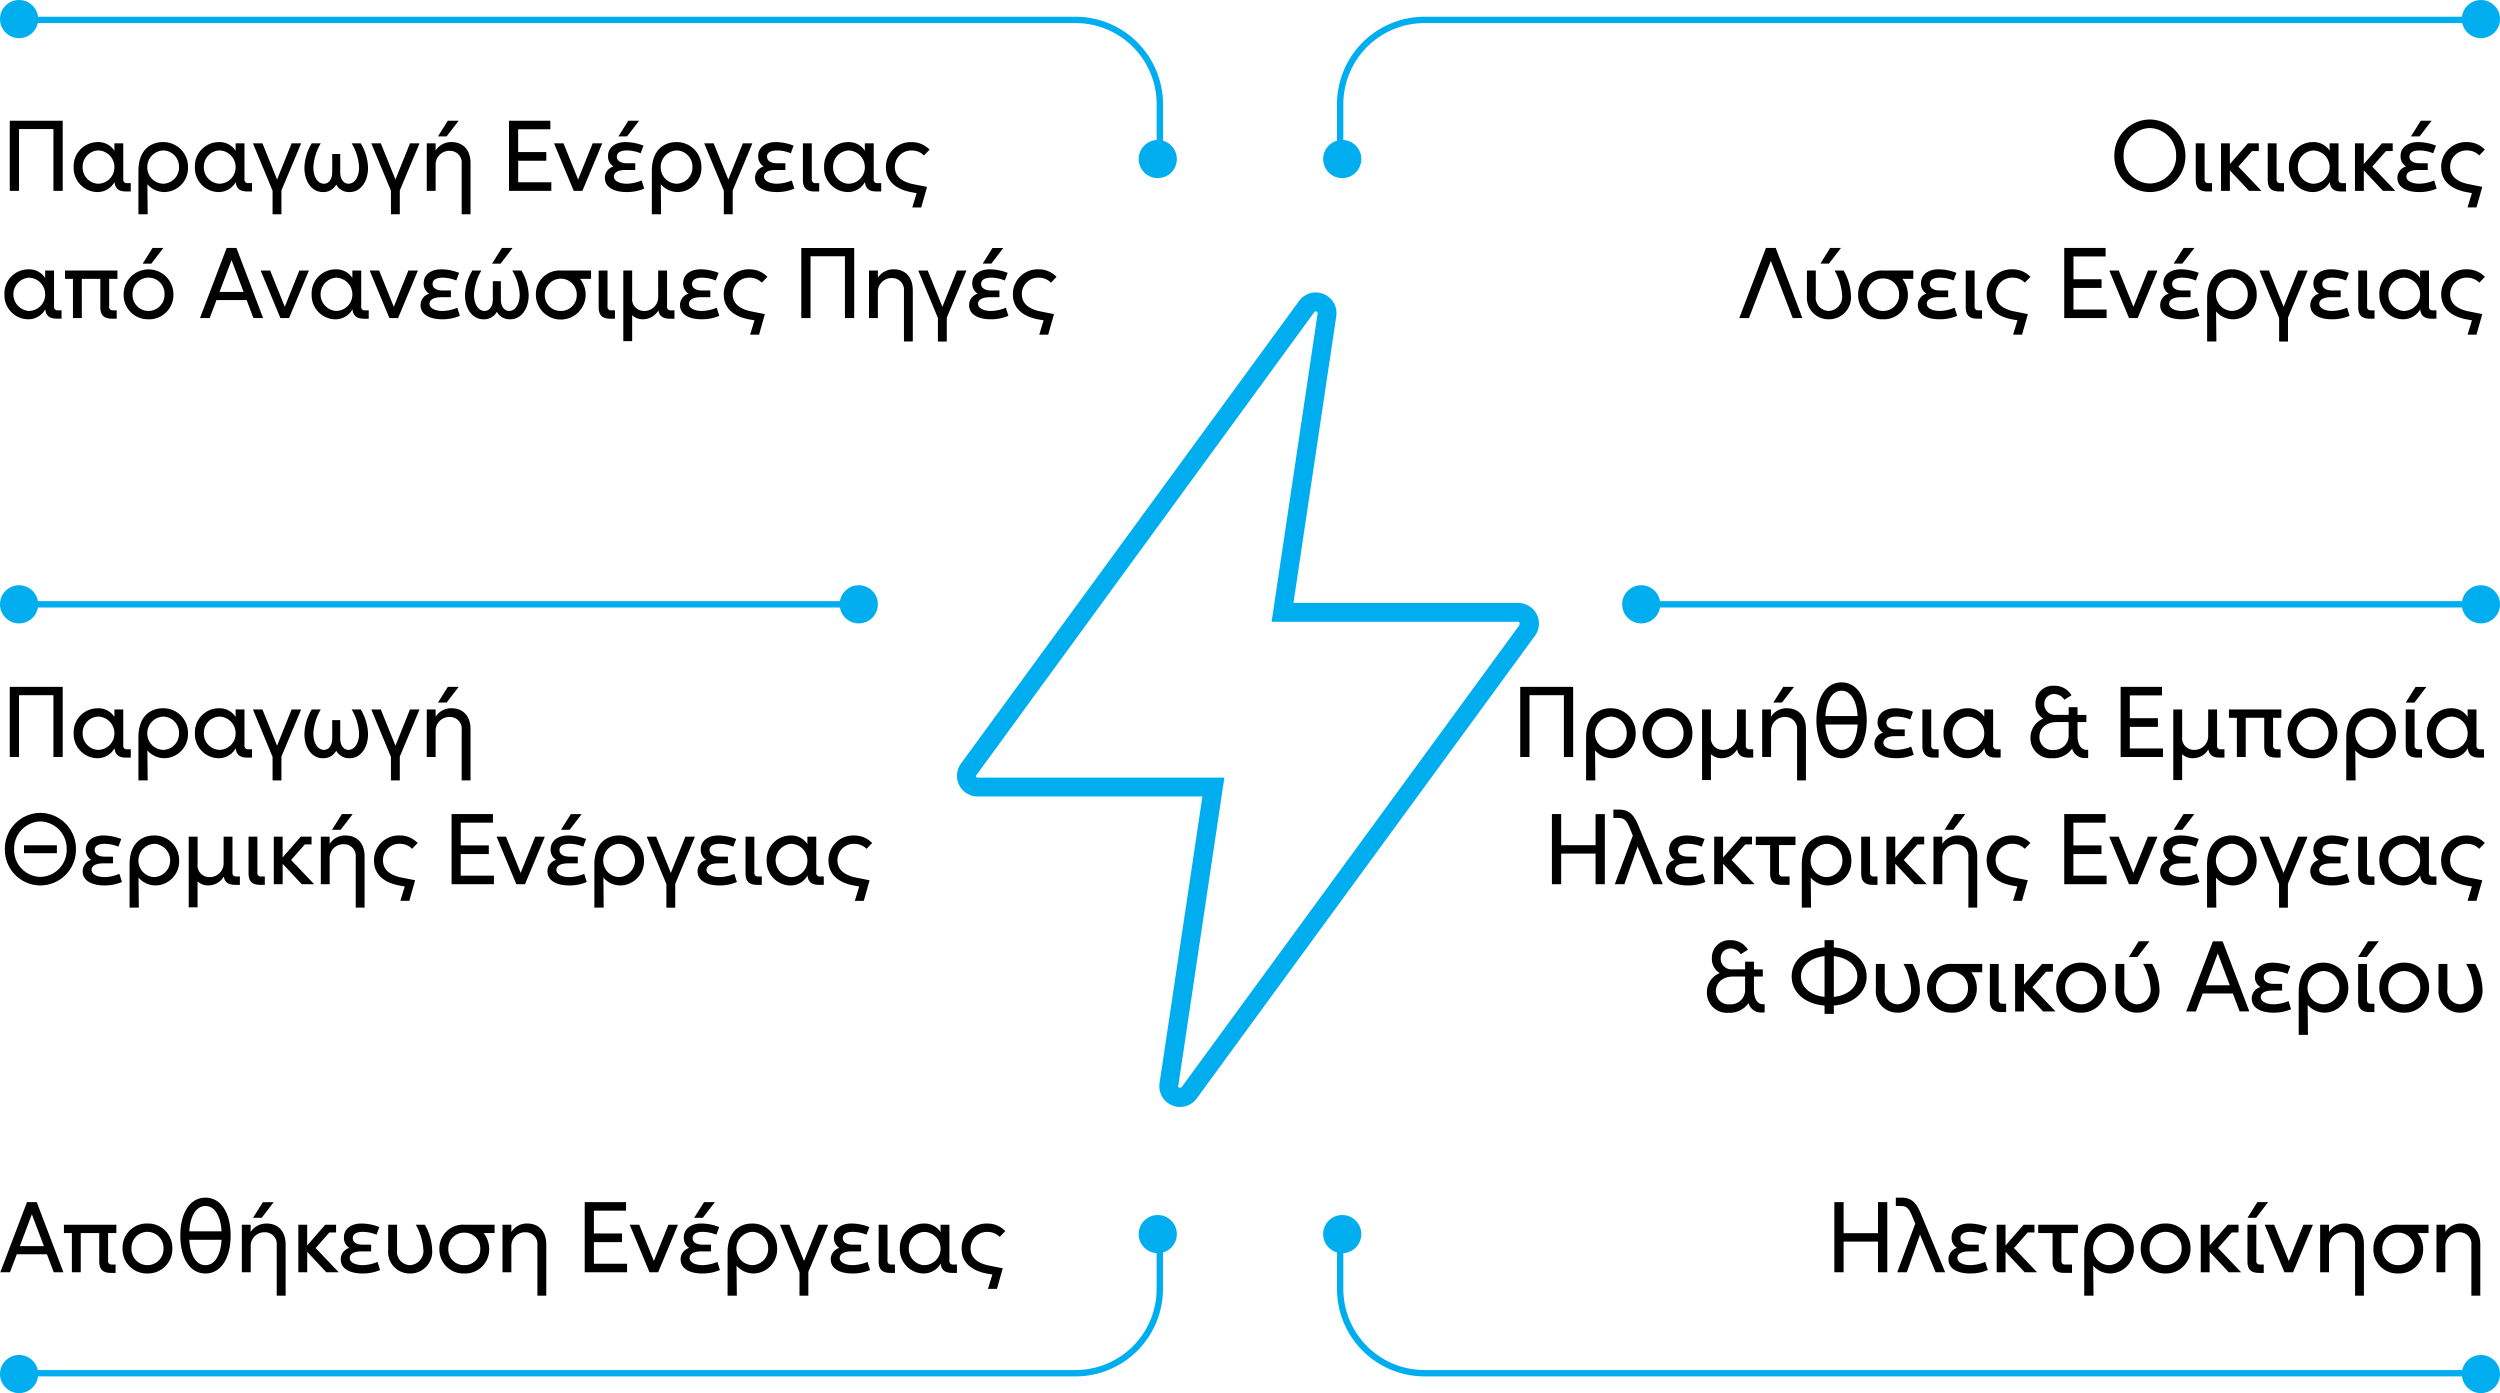
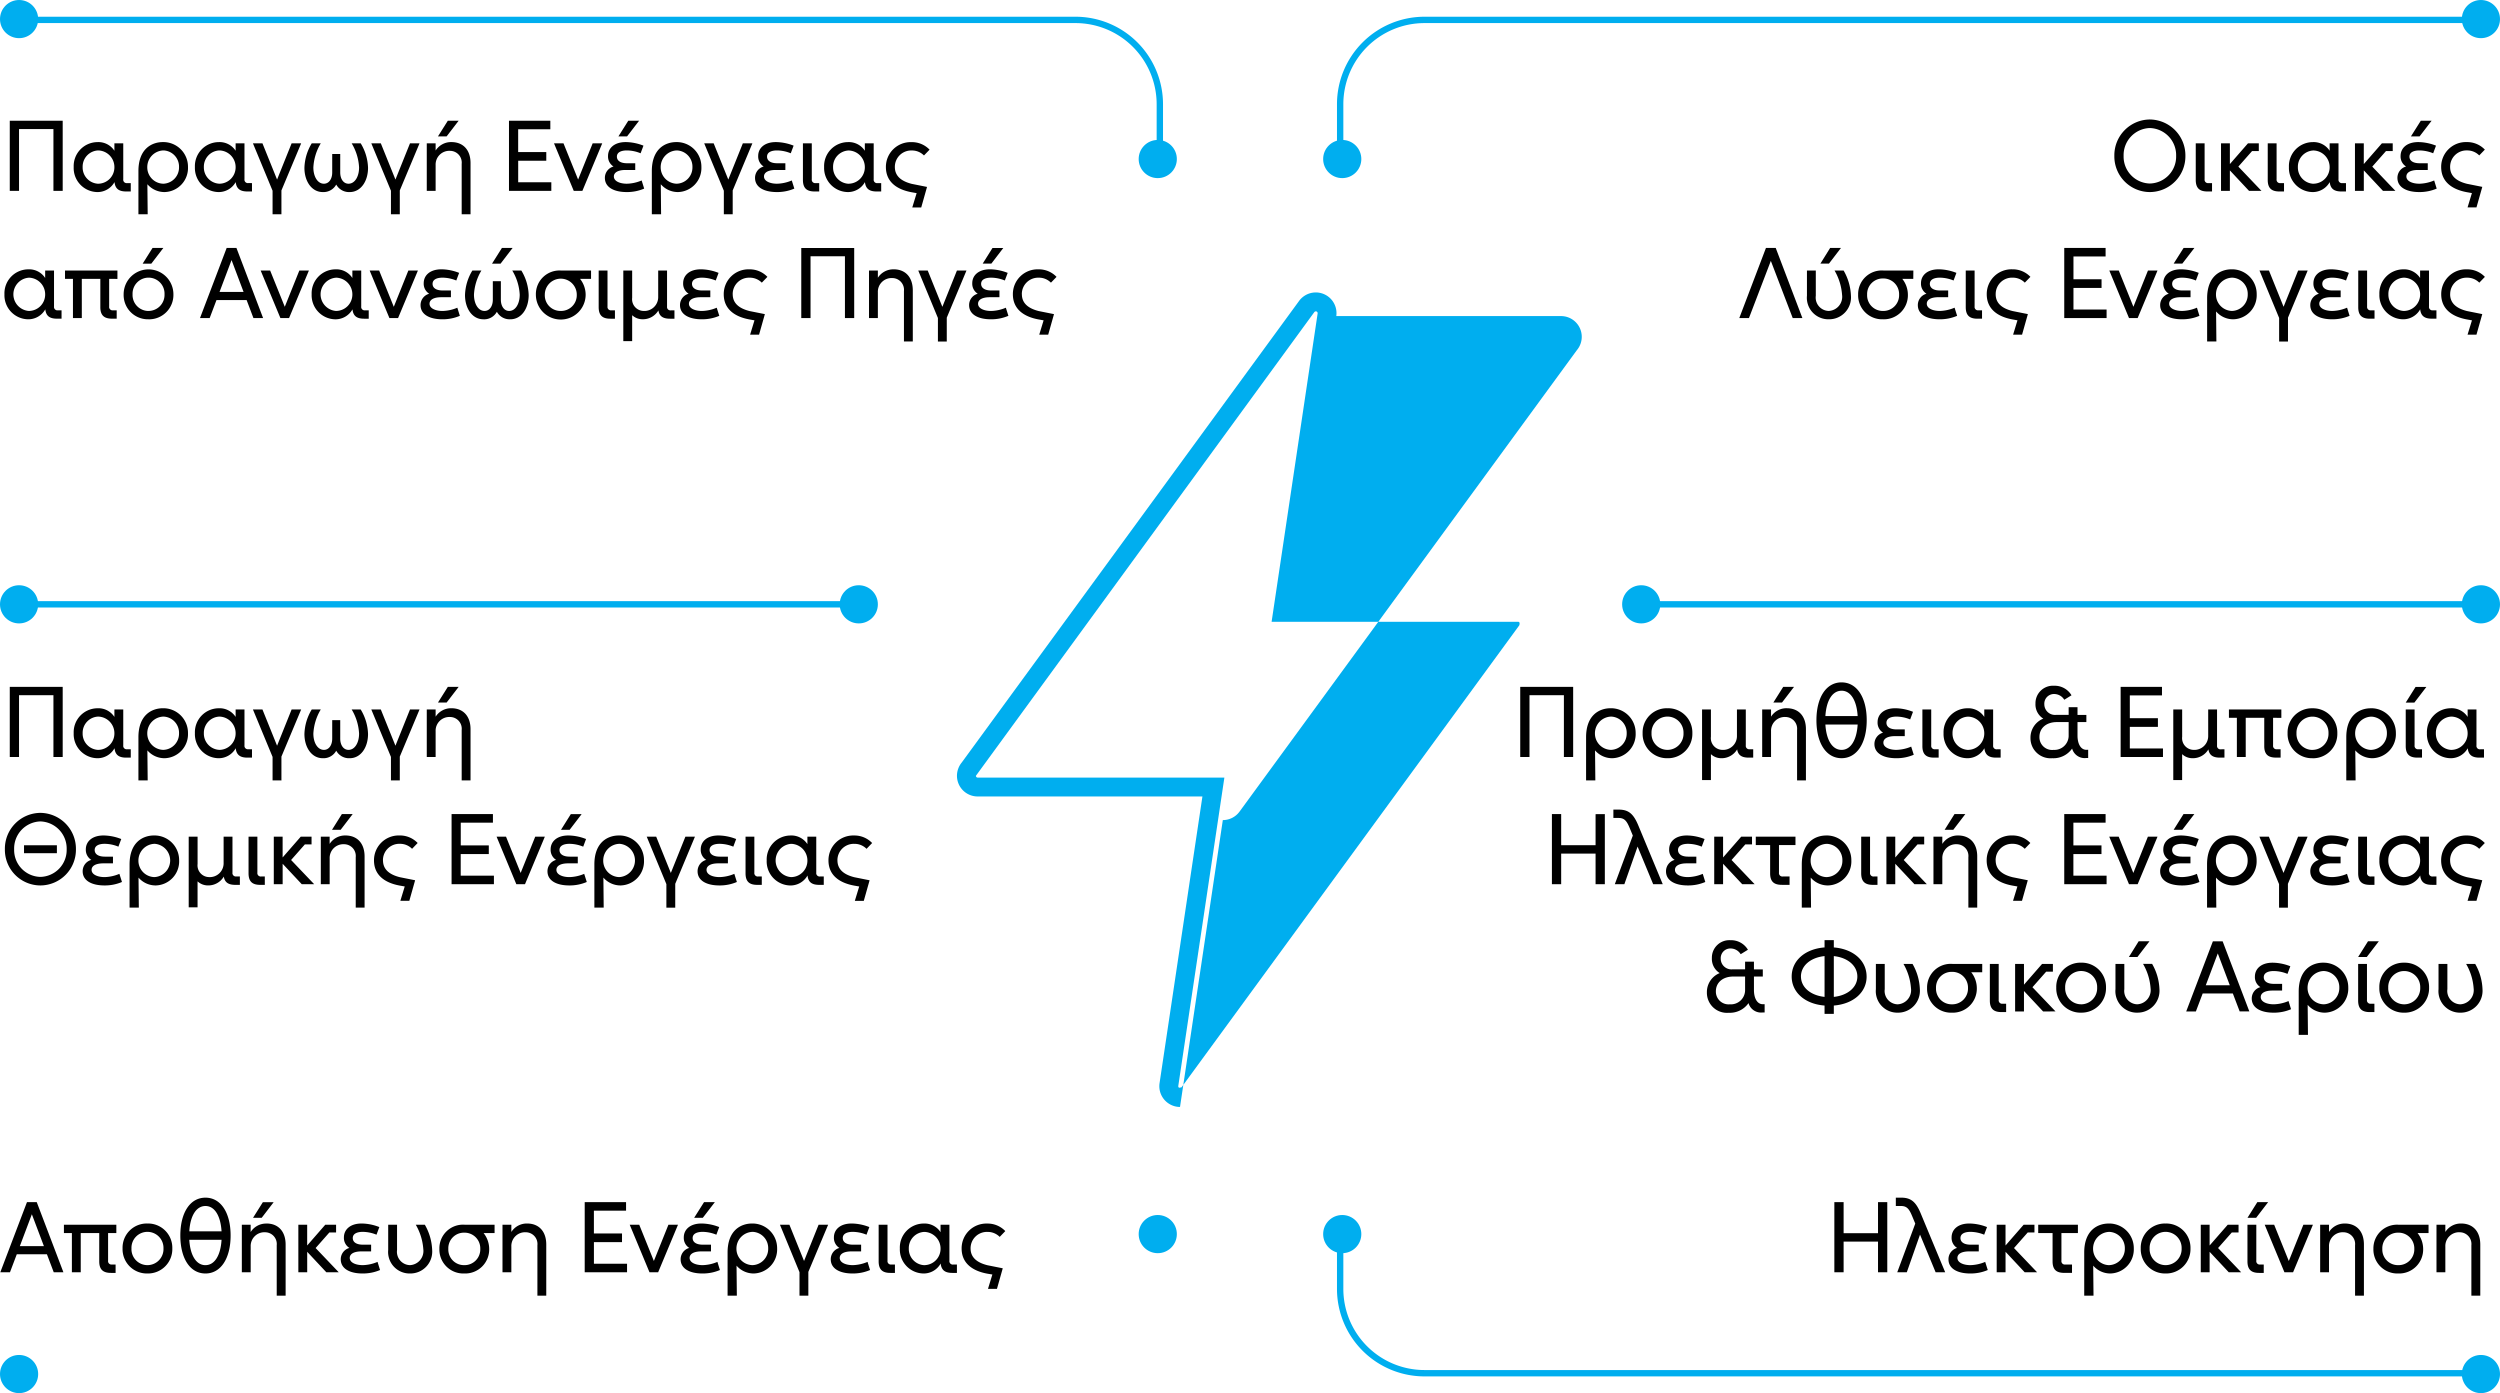
<svg xmlns="http://www.w3.org/2000/svg" width="393" height="219" viewBox="0 0 393 219">
  <g id="moh-electrification-graph-el" transform="translate(-740.724 -662)">
    <g id="Group_22024" data-name="Group 22024" transform="translate(891.162 707.986)">
-       <path id="Path_40853" data-name="Path 40853" d="M1064.219,128.027a3.22,3.22,0,0,1-1.907-.625A3.256,3.256,0,0,1,1061,124.31l6.742-45.092h-35.338a3.252,3.252,0,0,1-3.249-3.248,3.325,3.325,0,0,1,.748-2.087l53.036-72.565a3.254,3.254,0,0,1,5.846,2.385l0,.015-6.73,45.077h35.329a3.257,3.257,0,0,1,2.49,5.358l-53.027,72.537a3.261,3.261,0,0,1-2.629,1.336M1085.575,2.96a.306.306,0,0,0-.244.119l-53.2,72.892a.283.283,0,0,0,.281.28h38.781l-7.249,48.49a.307.307,0,0,0,.125.268l.388-.068,53.094-72.624c.128-.42-.006-.552-.162-.552h-38.773l7.237-48.473a.307.307,0,0,0-.116-.284.278.278,0,0,0-.159-.048" transform="translate(-1029.159 0)" fill="#00aeef" />
+       <path id="Path_40853" data-name="Path 40853" d="M1064.219,128.027a3.22,3.22,0,0,1-1.907-.625A3.256,3.256,0,0,1,1061,124.31l6.742-45.092h-35.338a3.252,3.252,0,0,1-3.249-3.248,3.325,3.325,0,0,1,.748-2.087l53.036-72.565a3.254,3.254,0,0,1,5.846,2.385h35.329a3.257,3.257,0,0,1,2.49,5.358l-53.027,72.537a3.261,3.261,0,0,1-2.629,1.336M1085.575,2.96a.306.306,0,0,0-.244.119l-53.2,72.892a.283.283,0,0,0,.281.28h38.781l-7.249,48.49a.307.307,0,0,0,.125.268l.388-.068,53.094-72.624c.128-.42-.006-.552-.162-.552h-38.773l7.237-48.473a.307.307,0,0,0-.116-.284.278.278,0,0,0-.159-.048" transform="translate(-1029.159 0)" fill="#00aeef" />
    </g>
    <path id="Path_40885" data-name="Path 40885" d="M9.856-11.024H1.536V0H2.992V-9.712H8.4V0H9.856ZM19.984-1.216a.535.535,0,0,1-.608-.608V-7.472H17.984V-6.3a3,3,0,0,0-2.672-1.36,3.768,3.768,0,0,0-3.728,3.92A3.781,3.781,0,0,0,15.248.192,3.059,3.059,0,0,0,18-1.376C18.128-.208,18.832.1,19.856.1h.7V-1.216Zm-4.528.1a2.554,2.554,0,0,1-2.464-2.624A2.547,2.547,0,0,1,15.44-6.352a2.616,2.616,0,0,1,2.544,2.608A2.576,2.576,0,0,1,15.456-1.12ZM25.6-7.664c-1.648,0-3.84.976-3.84,4.56V3.68h1.456l-.048-4.72A3.553,3.553,0,0,0,25.888.192a3.781,3.781,0,0,0,3.664-3.936A3.874,3.874,0,0,0,25.6-7.664Zm.08,6.544a2.576,2.576,0,0,1-2.528-2.624,2.618,2.618,0,0,1,2.56-2.608,2.545,2.545,0,0,1,2.432,2.608A2.554,2.554,0,0,1,25.68-1.12Zm13.36-.1a.535.535,0,0,1-.608-.608V-7.472H37.04V-6.3a3,3,0,0,0-2.672-1.36,3.768,3.768,0,0,0-3.728,3.92A3.781,3.781,0,0,0,34.3.192a3.059,3.059,0,0,0,2.752-1.568C37.184-.208,37.888.1,38.912.1h.7V-1.216Zm-4.528.1a2.554,2.554,0,0,1-2.464-2.624A2.547,2.547,0,0,1,34.5-6.352,2.616,2.616,0,0,1,37.04-3.744,2.576,2.576,0,0,1,34.512-1.12ZM47.344-7.472h-1.5l-2.288,5.7-2.3-5.7H39.76L42.848-.016v3.7H44.24V-.064ZM50.736.192A2.28,2.28,0,0,0,52.848-.976h.016A2.28,2.28,0,0,0,54.976.192c1.728,0,2.88-1.68,2.88-3.808A7.847,7.847,0,0,0,56.7-7.472H55.28A8.158,8.158,0,0,1,56.448-3.68c0,1.424-.656,2.56-1.664,2.56-.768,0-1.3-.72-1.3-1.776v-2.9H52.224v2.9c0,1.056-.528,1.776-1.3,1.776-1.008,0-1.664-1.136-1.664-2.56a8.158,8.158,0,0,1,1.168-3.792H49.008a7.847,7.847,0,0,0-1.152,3.856C47.856-1.488,49.008.192,50.736.192ZM65.952-7.472h-1.5l-2.288,5.7-2.3-5.7H58.368L61.456-.016v3.7h1.392V-.064ZM72.1-11.024H70.4L68.848-8.56h1.36ZM70.96-7.664a2.88,2.88,0,0,0-2.48,1.328V-7.472H67.088V0H68.48V-4.048a2.158,2.158,0,0,1,2.288-2.24A1.846,1.846,0,0,1,72.576-4.24V3.68h1.392v-8C73.984-6.416,72.816-7.664,70.96-7.664Zm10.5,6.32V-4.736h4.416V-6.1H81.456V-9.68h5.056v-1.344h-6.5V0h6.656V-1.344ZM93.168-7.472l-2.288,5.7-2.3-5.7H87.088L90.192,0h1.36l3.12-7.472Zm7.3-3.552h-1.7L97.216-8.56h1.36Zm.4,9.392a6.287,6.287,0,0,1-2.336.512C97.5-1.12,96.5-1.488,96.5-2.256c0-.656.7-1.024,1.84-1.024h1.52V-4.336H98.592c-1.168,0-1.616-.48-1.616-1.04,0-.736.768-.976,1.568-.976a5.793,5.793,0,0,1,2.16.448l.448-1.2a7.782,7.782,0,0,0-2.784-.56c-1.84,0-2.784.992-2.784,2.176a1.85,1.85,0,0,0,.864,1.664,1.839,1.839,0,0,0-1.36,1.792c0,1.5,1.472,2.224,3.424,2.224a6.838,6.838,0,0,0,2.752-.544Zm5.44-6.032c-1.648,0-3.84.976-3.84,4.56V3.68h1.456l-.048-4.72a3.553,3.553,0,0,0,2.72,1.232,3.781,3.781,0,0,0,3.664-3.936A3.874,3.874,0,0,0,106.3-7.664Zm.08,6.544a2.576,2.576,0,0,1-2.528-2.624,2.618,2.618,0,0,1,2.56-2.608,2.545,2.545,0,0,1,2.432,2.608A2.554,2.554,0,0,1,106.384-1.12Zm11.888-6.352h-1.5l-2.288,5.7-2.3-5.7h-1.488l3.088,7.456v3.7h1.392V-.064Zm6.192,5.84a6.287,6.287,0,0,1-2.336.512c-1.024,0-2.032-.368-2.032-1.136,0-.656.7-1.024,1.84-1.024h1.52V-4.336h-1.264c-1.168,0-1.616-.48-1.616-1.04,0-.736.768-.976,1.568-.976a5.793,5.793,0,0,1,2.16.448l.448-1.2a7.782,7.782,0,0,0-2.784-.56c-1.84,0-2.784.992-2.784,2.176a1.85,1.85,0,0,0,.864,1.664,1.839,1.839,0,0,0-1.36,1.792c0,1.5,1.472,2.224,3.424,2.224a6.838,6.838,0,0,0,2.752-.544ZM128.08.1h.7V-1.216h-.56a.535.535,0,0,1-.608-.608V-7.472h-1.392v5.76C126.224-.272,126.976.1,128.08.1Zm9.872-1.312a.535.535,0,0,1-.608-.608V-7.472h-1.392V-6.3a3,3,0,0,0-2.672-1.36,3.768,3.768,0,0,0-3.728,3.92A3.781,3.781,0,0,0,133.216.192a3.059,3.059,0,0,0,2.752-1.568C136.1-.208,136.8.1,137.824.1h.7V-1.216Zm-4.528.1a2.554,2.554,0,0,1-2.464-2.624,2.547,2.547,0,0,1,2.448-2.608,2.616,2.616,0,0,1,2.544,2.608A2.576,2.576,0,0,1,133.424-1.12Zm7.248-2.624a2.57,2.57,0,0,1,2.656-2.608,2.638,2.638,0,0,1,1.92.784l.88-.912a3.835,3.835,0,0,0-2.848-1.184,3.887,3.887,0,0,0-4.016,3.92c0,2.368,1.776,3.536,4.016,3.952l.816.144-.688,2.256h1.408l.912-3.232-2.4-.48C141.856-1.472,140.672-2.208,140.672-3.744ZM9.1,18.784a.535.535,0,0,1-.608-.608V12.528H7.1V13.7a3,3,0,0,0-2.672-1.36A3.768,3.768,0,0,0,.7,16.256a3.781,3.781,0,0,0,3.664,3.936A3.059,3.059,0,0,0,7.12,18.624c.128,1.168.832,1.472,1.856,1.472h.7V18.784Zm-4.528.1a2.621,2.621,0,0,1-.016-5.232A2.616,2.616,0,0,1,7.1,16.256,2.576,2.576,0,0,1,4.576,18.88Zm13.888-5.04V12.528h-8.24V13.84h1.248V20h1.392V13.84h2.912v4.448c0,1.44.768,1.808,1.872,1.808h.7V18.784h-.576a.535.535,0,0,1-.608-.608V13.84Zm3.968-2.4h1.36L25.68,8.976h-1.7Zm.912,8.752a3.831,3.831,0,0,0,3.92-3.936,3.912,3.912,0,1,0-7.824,0A3.818,3.818,0,0,0,23.344,20.192Zm0-1.312a2.51,2.51,0,0,1-2.5-2.624,2.514,2.514,0,1,1,5.024,0A2.526,2.526,0,0,1,23.344,18.88ZM39.84,20h1.52L37.168,8.976H35.632L31.44,20h1.52l1.072-2.832h4.736Zm-5.328-4.112L36.4,10.88l1.888,5.008Zm12.544-3.36-2.288,5.7-2.3-5.7H40.976L44.08,20h1.36l3.12-7.472Zm10.336,6.256a.535.535,0,0,1-.608-.608V12.528H55.392V13.7a3,3,0,0,0-2.672-1.36,3.768,3.768,0,0,0-3.728,3.92,3.781,3.781,0,0,0,3.664,3.936,3.059,3.059,0,0,0,2.752-1.568c.128,1.168.832,1.472,1.856,1.472h.7V18.784Zm-4.528.1a2.621,2.621,0,0,1-.016-5.232,2.616,2.616,0,0,1,2.544,2.608A2.576,2.576,0,0,1,52.864,18.88Zm11.328-6.352-2.288,5.7-2.3-5.7H58.112L61.216,20h1.36l3.12-7.472Zm7.7,5.84a6.287,6.287,0,0,1-2.336.512c-1.024,0-2.032-.368-2.032-1.136,0-.656.7-1.024,1.84-1.024h1.52V15.664H69.616c-1.168,0-1.616-.48-1.616-1.04,0-.736.768-.976,1.568-.976a5.793,5.793,0,0,1,2.16.448l.448-1.2a7.782,7.782,0,0,0-2.784-.56c-1.84,0-2.784.992-2.784,2.176a1.85,1.85,0,0,0,.864,1.664,1.839,1.839,0,0,0-1.36,1.792c0,1.5,1.472,2.224,3.424,2.224a6.838,6.838,0,0,0,2.752-.544Zm5.456-6.928h1.344l1.888-2.464H78.9Zm-1.36,8.752A2.28,2.28,0,0,0,78.1,19.024h.016a2.28,2.28,0,0,0,2.112,1.168c1.728,0,2.88-1.68,2.88-3.808a7.847,7.847,0,0,0-1.152-3.856H80.528A8.158,8.158,0,0,1,81.7,16.32c0,1.424-.656,2.56-1.664,2.56-.768,0-1.3-.72-1.3-1.776v-2.9H77.472v2.9c0,1.056-.528,1.776-1.3,1.776-1.008,0-1.664-1.136-1.664-2.56a8.158,8.158,0,0,1,1.168-3.792H74.256A7.847,7.847,0,0,0,73.1,16.384C73.1,18.512,74.256,20.192,75.984,20.192Zm16.928-7.664H88.256A3.714,3.714,0,0,0,84.24,16.32a3.912,3.912,0,0,0,7.824,0,4.021,4.021,0,0,0-.88-2.48h1.728ZM88.144,18.88a2.455,2.455,0,0,1-2.5-2.56,2.512,2.512,0,1,1,5.024,0A2.472,2.472,0,0,1,88.144,18.88ZM95.968,20.1h.7V18.784h-.56a.535.535,0,0,1-.608-.608V12.528H94.112v5.76C94.112,19.728,94.864,20.1,95.968,20.1Zm9.5-1.312a.535.535,0,0,1-.608-.608V12.528h-1.392V16.64a2.171,2.171,0,0,1-2.3,2.24,1.84,1.84,0,0,1-1.792-2.064V12.528H97.984v11.1h1.392v-4.08a2.366,2.366,0,0,0,1.616.64A2.834,2.834,0,0,0,103.5,18.8c.16,1.024.864,1.3,1.824,1.3h.7V18.784Zm7.2-.416a6.287,6.287,0,0,1-2.336.512c-1.024,0-2.032-.368-2.032-1.136,0-.656.7-1.024,1.84-1.024h1.52V15.664H110.4c-1.168,0-1.616-.48-1.616-1.04,0-.736.768-.976,1.568-.976a5.793,5.793,0,0,1,2.16.448l.448-1.2a7.782,7.782,0,0,0-2.784-.56c-1.84,0-2.784.992-2.784,2.176a1.85,1.85,0,0,0,.864,1.664,1.839,1.839,0,0,0-1.36,1.792c0,1.5,1.472,2.224,3.424,2.224a6.838,6.838,0,0,0,2.752-.544Zm2.512-2.112a2.57,2.57,0,0,1,2.656-2.608,2.638,2.638,0,0,1,1.92.784l.88-.912a3.835,3.835,0,0,0-2.848-1.184,3.887,3.887,0,0,0-4.016,3.92c0,2.368,1.776,3.536,4.016,3.952l.816.144-.688,2.256h1.408l.912-3.232-2.4-.48C116.368,18.528,115.184,17.792,115.184,16.256Zm19.1-7.28h-8.32V20h1.456V10.288h5.408V20h1.456Zm6.192,3.36A2.88,2.88,0,0,0,138,13.664V12.528h-1.392V20H138V15.952a2.158,2.158,0,0,1,2.288-2.24A1.846,1.846,0,0,1,142.1,15.76v7.92h1.392v-8C143.5,13.584,142.336,12.336,140.48,12.336Zm11.456.192h-1.5l-2.288,5.7-2.3-5.7h-1.488l3.088,7.456v3.7h1.392V19.936Zm5.792-3.552h-1.7L154.48,11.44h1.36Zm.4,9.392a6.287,6.287,0,0,1-2.336.512c-1.024,0-2.032-.368-2.032-1.136,0-.656.7-1.024,1.84-1.024h1.52V15.664h-1.264c-1.168,0-1.616-.48-1.616-1.04,0-.736.768-.976,1.568-.976a5.793,5.793,0,0,1,2.16.448l.448-1.2a7.782,7.782,0,0,0-2.784-.56c-1.84,0-2.784.992-2.784,2.176a1.85,1.85,0,0,0,.864,1.664,1.839,1.839,0,0,0-1.36,1.792c0,1.5,1.472,2.224,3.424,2.224a6.838,6.838,0,0,0,2.752-.544Zm2.512-2.112a2.57,2.57,0,0,1,2.656-2.608,2.638,2.638,0,0,1,1.92.784l.88-.912a3.835,3.835,0,0,0-2.848-1.184,3.887,3.887,0,0,0-4.016,3.92c0,2.368,1.776,3.536,4.016,3.952l.816.144-.688,2.256h1.408l.912-3.232-2.4-.48C161.824,18.528,160.64,17.792,160.64,16.256Z" transform="translate(740.724 692)" />
    <path id="Path_40884" data-name="Path 40884" d="M-53.056.192a5.613,5.613,0,0,0,5.6-5.68,5.645,5.645,0,0,0-5.6-5.728,5.628,5.628,0,0,0-5.568,5.728A5.6,5.6,0,0,0-53.056.192Zm0-1.344a4.224,4.224,0,0,1-4.112-4.336,4.256,4.256,0,0,1,4.112-4.384,4.261,4.261,0,0,1,4.144,4.384A4.229,4.229,0,0,1-53.056-1.152ZM-43.968.1h.7V-1.216h-.56a.535.535,0,0,1-.608-.608V-7.472h-1.392v5.76C-45.824-.272-45.072.1-43.968.1ZM-35.5,0l-3.632-3.808,2.16-2.448h1.056V-7.472h-1.7l-2.848,3.264V-7.472h-1.392V0h1.392V-3.216L-37.456,0Zm2.848.1h.7V-1.216h-.56a.535.535,0,0,1-.608-.608V-7.472h-1.392v5.76C-34.512-.272-33.76.1-32.656.1Zm9.872-1.312a.535.535,0,0,1-.608-.608V-7.472h-1.392V-6.3a3,3,0,0,0-2.672-1.36,3.768,3.768,0,0,0-3.728,3.92A3.781,3.781,0,0,0-27.52.192a3.059,3.059,0,0,0,2.752-1.568C-24.64-.208-23.936.1-22.912.1h.7V-1.216Zm-4.528.1a2.554,2.554,0,0,1-2.464-2.624,2.547,2.547,0,0,1,2.448-2.608,2.616,2.616,0,0,1,2.544,2.608A2.576,2.576,0,0,1-27.312-1.12ZM-14.448,0-18.08-3.808l2.16-2.448h1.056V-7.472h-1.7l-2.848,3.264V-7.472H-20.8V0h1.392V-3.216L-16.4,0Zm5.7-11.024h-1.7L-12-8.56h1.36Zm.4,9.392a6.287,6.287,0,0,1-2.336.512c-1.024,0-2.032-.368-2.032-1.136,0-.656.7-1.024,1.84-1.024h1.52V-4.336h-1.264c-1.168,0-1.616-.48-1.616-1.04,0-.736.768-.976,1.568-.976a5.793,5.793,0,0,1,2.16.448l.448-1.2a7.782,7.782,0,0,0-2.784-.56c-1.84,0-2.784.992-2.784,2.176a1.85,1.85,0,0,0,.864,1.664,1.839,1.839,0,0,0-1.36,1.792c0,1.5,1.472,2.224,3.424,2.224A6.838,6.838,0,0,0-7.952-.352ZM-5.84-3.744A2.57,2.57,0,0,1-3.184-6.352a2.638,2.638,0,0,1,1.92.784l.88-.912A3.835,3.835,0,0,0-3.232-7.664a3.887,3.887,0,0,0-4.016,3.92c0,2.368,1.776,3.536,4.016,3.952l.816.144L-3.1,2.608H-1.7L-.784-.624l-2.4-.48C-4.656-1.472-5.84-2.208-5.84-3.744ZM-107.664,20l-4.192-11.024h-1.536L-117.584,20h1.52l3.44-8.992,3.44,8.992Zm2.832-8.56h1.344l1.888-2.464h-1.7Zm1.312,8.752a3.439,3.439,0,0,0,3.488-3.712,8.556,8.556,0,0,0-1.152-3.952h-1.424a8.858,8.858,0,0,1,1.184,3.84,2.225,2.225,0,0,1-2.1,2.512,2.1,2.1,0,0,1-2.032-2.384V12.528h-1.392V16.5A3.379,3.379,0,0,0-103.52,20.192Zm13.3-7.664H-94.88A3.714,3.714,0,0,0-98.9,16.32a3.765,3.765,0,0,0,3.9,3.872,3.777,3.777,0,0,0,3.92-3.872,4.021,4.021,0,0,0-.88-2.48h1.728Zm-4.768,6.352a2.455,2.455,0,0,1-2.5-2.56,2.451,2.451,0,0,1,2.5-2.544,2.468,2.468,0,0,1,2.528,2.544A2.472,2.472,0,0,1-94.992,18.88Zm11.248-.512a6.287,6.287,0,0,1-2.336.512c-1.024,0-2.032-.368-2.032-1.136,0-.656.7-1.024,1.84-1.024h1.52V15.664h-1.264c-1.168,0-1.616-.48-1.616-1.04,0-.736.768-.976,1.568-.976a5.793,5.793,0,0,1,2.16.448l.448-1.2a7.782,7.782,0,0,0-2.784-.56c-1.84,0-2.784.992-2.784,2.176a1.85,1.85,0,0,0,.864,1.664,1.839,1.839,0,0,0-1.36,1.792c0,1.5,1.472,2.224,3.424,2.224a6.838,6.838,0,0,0,2.752-.544Zm3.616,1.728h.7V18.784h-.56a.535.535,0,0,1-.608-.608V12.528h-1.392v5.76C-81.984,19.728-81.232,20.1-80.128,20.1Zm2.848-3.84a2.57,2.57,0,0,1,2.656-2.608,2.638,2.638,0,0,1,1.92.784l.88-.912a3.835,3.835,0,0,0-2.848-1.184,3.887,3.887,0,0,0-4.016,3.92c0,2.368,1.776,3.536,4.016,3.952l.816.144-.688,2.256h1.408l.912-3.232-2.4-.48C-76.1,18.528-77.28,17.792-77.28,16.256Zm12.224,2.4V15.264h4.416V13.9h-4.416V10.32H-60V8.976h-6.5V20h6.656V18.656Zm11.712-6.128-2.288,5.7-2.3-5.7h-1.488L-56.32,20h1.36l3.12-7.472Zm7.3-3.552h-1.7L-49.3,11.44h1.36Zm.4,9.392a6.287,6.287,0,0,1-2.336.512c-1.024,0-2.032-.368-2.032-1.136,0-.656.7-1.024,1.84-1.024h1.52V15.664H-47.92c-1.168,0-1.616-.48-1.616-1.04,0-.736.768-.976,1.568-.976a5.793,5.793,0,0,1,2.16.448l.448-1.2a7.782,7.782,0,0,0-2.784-.56c-1.84,0-2.784.992-2.784,2.176a1.85,1.85,0,0,0,.864,1.664,1.839,1.839,0,0,0-1.36,1.792c0,1.5,1.472,2.224,3.424,2.224a6.838,6.838,0,0,0,2.752-.544Zm5.44-6.032c-1.648,0-3.84.976-3.84,4.56V23.68h1.456l-.048-4.72a3.553,3.553,0,0,0,2.72,1.232,3.781,3.781,0,0,0,3.664-3.936A3.874,3.874,0,0,0-40.208,12.336Zm.08,6.544a2.576,2.576,0,0,1-2.528-2.624,2.618,2.618,0,0,1,2.56-2.608,2.545,2.545,0,0,1,2.432,2.608A2.554,2.554,0,0,1-40.128,18.88Zm11.888-6.352h-1.5l-2.288,5.7-2.3-5.7h-1.488l3.088,7.456v3.7h1.392V19.936Zm6.192,5.84a6.287,6.287,0,0,1-2.336.512c-1.024,0-2.032-.368-2.032-1.136,0-.656.7-1.024,1.84-1.024h1.52V15.664H-24.32c-1.168,0-1.616-.48-1.616-1.04,0-.736.768-.976,1.568-.976a5.793,5.793,0,0,1,2.16.448l.448-1.2a7.782,7.782,0,0,0-2.784-.56c-1.84,0-2.784.992-2.784,2.176a1.85,1.85,0,0,0,.864,1.664,1.839,1.839,0,0,0-1.36,1.792c0,1.5,1.472,2.224,3.424,2.224a6.838,6.838,0,0,0,2.752-.544Zm3.616,1.728h.7V18.784h-.56a.535.535,0,0,1-.608-.608V12.528h-1.392v5.76C-20.288,19.728-19.536,20.1-18.432,20.1Zm9.872-1.312a.535.535,0,0,1-.608-.608V12.528H-10.56V13.7a3,3,0,0,0-2.672-1.36,3.768,3.768,0,0,0-3.728,3.92A3.781,3.781,0,0,0-13.3,20.192a3.059,3.059,0,0,0,2.752-1.568c.128,1.168.832,1.472,1.856,1.472h.7V18.784Zm-4.528.1a2.554,2.554,0,0,1-2.464-2.624A2.547,2.547,0,0,1-13.1,13.648a2.616,2.616,0,0,1,2.544,2.608A2.576,2.576,0,0,1-13.088,18.88Zm7.248-2.624a2.57,2.57,0,0,1,2.656-2.608,2.638,2.638,0,0,1,1.92.784l.88-.912a3.835,3.835,0,0,0-2.848-1.184,3.887,3.887,0,0,0-4.016,3.92c0,2.368,1.776,3.536,4.016,3.952l.816.144L-3.1,22.608H-1.7l.912-3.232-2.4-.48C-4.656,18.528-5.84,17.792-5.84,16.256Z" transform="translate(1131.724 692)" />
    <path id="Path_40883" data-name="Path 40883" d="M9.856-11.024H1.536V0H2.992V-9.712H8.4V0H9.856ZM19.984-1.216a.535.535,0,0,1-.608-.608V-7.472H17.984V-6.3a3,3,0,0,0-2.672-1.36,3.768,3.768,0,0,0-3.728,3.92A3.781,3.781,0,0,0,15.248.192,3.059,3.059,0,0,0,18-1.376C18.128-.208,18.832.1,19.856.1h.7V-1.216Zm-4.528.1a2.554,2.554,0,0,1-2.464-2.624A2.547,2.547,0,0,1,15.44-6.352a2.616,2.616,0,0,1,2.544,2.608A2.576,2.576,0,0,1,15.456-1.12ZM25.6-7.664c-1.648,0-3.84.976-3.84,4.56V3.68h1.456l-.048-4.72A3.553,3.553,0,0,0,25.888.192a3.781,3.781,0,0,0,3.664-3.936A3.874,3.874,0,0,0,25.6-7.664Zm.08,6.544a2.576,2.576,0,0,1-2.528-2.624,2.618,2.618,0,0,1,2.56-2.608,2.545,2.545,0,0,1,2.432,2.608A2.554,2.554,0,0,1,25.68-1.12Zm13.36-.1a.535.535,0,0,1-.608-.608V-7.472H37.04V-6.3a3,3,0,0,0-2.672-1.36,3.768,3.768,0,0,0-3.728,3.92A3.781,3.781,0,0,0,34.3.192a3.059,3.059,0,0,0,2.752-1.568C37.184-.208,37.888.1,38.912.1h.7V-1.216Zm-4.528.1a2.554,2.554,0,0,1-2.464-2.624A2.547,2.547,0,0,1,34.5-6.352,2.616,2.616,0,0,1,37.04-3.744,2.576,2.576,0,0,1,34.512-1.12ZM47.344-7.472h-1.5l-2.288,5.7-2.3-5.7H39.76L42.848-.016v3.7H44.24V-.064ZM50.736.192A2.28,2.28,0,0,0,52.848-.976h.016A2.28,2.28,0,0,0,54.976.192c1.728,0,2.88-1.68,2.88-3.808A7.847,7.847,0,0,0,56.7-7.472H55.28A8.158,8.158,0,0,1,56.448-3.68c0,1.424-.656,2.56-1.664,2.56-.768,0-1.3-.72-1.3-1.776v-2.9H52.224v2.9c0,1.056-.528,1.776-1.3,1.776-1.008,0-1.664-1.136-1.664-2.56a8.158,8.158,0,0,1,1.168-3.792H49.008a7.847,7.847,0,0,0-1.152,3.856C47.856-1.488,49.008.192,50.736.192ZM65.952-7.472h-1.5l-2.288,5.7-2.3-5.7H58.368L61.456-.016v3.7h1.392V-.064ZM72.1-11.024H70.4L68.848-8.56h1.36ZM70.96-7.664a2.88,2.88,0,0,0-2.48,1.328V-7.472H67.088V0H68.48V-4.048a2.158,2.158,0,0,1,2.288-2.24A1.846,1.846,0,0,1,72.576-4.24V3.68h1.392v-8C73.984-6.416,72.816-7.664,70.96-7.664ZM6.336,20.192a5.613,5.613,0,0,0,5.6-5.68,5.645,5.645,0,0,0-5.6-5.728A5.628,5.628,0,0,0,.768,14.512,5.6,5.6,0,0,0,6.336,20.192Zm0-1.344a4.224,4.224,0,0,1-4.112-4.336,4.256,4.256,0,0,1,4.112-4.384,4.261,4.261,0,0,1,4.144,4.384A4.229,4.229,0,0,1,6.336,18.848ZM3.776,15.12H8.944V13.872H3.776Zm14.992,3.248a6.287,6.287,0,0,1-2.336.512c-1.024,0-2.032-.368-2.032-1.136,0-.656.7-1.024,1.84-1.024h1.52V15.664H16.5c-1.168,0-1.616-.48-1.616-1.04,0-.736.768-.976,1.568-.976a5.793,5.793,0,0,1,2.16.448l.448-1.2a7.782,7.782,0,0,0-2.784-.56c-1.84,0-2.784.992-2.784,2.176a1.85,1.85,0,0,0,.864,1.664,1.839,1.839,0,0,0-1.36,1.792c0,1.5,1.472,2.224,3.424,2.224a6.838,6.838,0,0,0,2.752-.544Zm5.44-6.032c-1.648,0-3.84.976-3.84,4.56V23.68h1.456l-.048-4.72a3.553,3.553,0,0,0,2.72,1.232,3.781,3.781,0,0,0,3.664-3.936A3.874,3.874,0,0,0,24.208,12.336Zm.08,6.544a2.576,2.576,0,0,1-2.528-2.624,2.618,2.618,0,0,1,2.56-2.608,2.622,2.622,0,0,1-.032,5.232Zm12.864-.1a.535.535,0,0,1-.608-.608V12.528H35.152V16.64a2.171,2.171,0,0,1-2.3,2.24,1.84,1.84,0,0,1-1.792-2.064V12.528H29.664v11.1h1.392v-4.08a2.366,2.366,0,0,0,1.616.64A2.834,2.834,0,0,0,35.184,18.8c.16,1.024.864,1.3,1.824,1.3h.7V18.784ZM40.928,20.1h.7V18.784h-.56a.535.535,0,0,1-.608-.608V12.528H39.072v5.76C39.072,19.728,39.824,20.1,40.928,20.1Zm8.464-.1L45.76,16.192l2.16-2.448h1.056V12.528h-1.7l-2.848,3.264V12.528H43.04V20h1.392V16.784L47.44,20ZM55.44,8.976h-1.7L52.192,11.44h1.36ZM54.3,12.336a2.88,2.88,0,0,0-2.48,1.328V12.528H50.432V20h1.392V15.952a2.158,2.158,0,0,1,2.288-2.24A1.846,1.846,0,0,1,55.92,15.76v7.92h1.392v-8C57.328,13.584,56.16,12.336,54.3,12.336Zm5.9,3.92a2.57,2.57,0,0,1,2.656-2.608,2.638,2.638,0,0,1,1.92.784l.88-.912a3.835,3.835,0,0,0-2.848-1.184,3.887,3.887,0,0,0-4.016,3.92c0,2.368,1.776,3.536,4.016,3.952l.816.144-.688,2.256h1.408l.912-3.232-2.4-.48C61.392,18.528,60.208,17.792,60.208,16.256Zm12.224,2.4V15.264h4.416V13.9H72.432V10.32h5.056V8.976h-6.5V20h6.656V18.656Zm11.712-6.128-2.288,5.7-2.3-5.7H78.064L81.168,20h1.36l3.12-7.472Zm7.3-3.552h-1.7L88.192,11.44h1.36Zm.4,9.392a6.287,6.287,0,0,1-2.336.512c-1.024,0-2.032-.368-2.032-1.136,0-.656.7-1.024,1.84-1.024h1.52V15.664H89.568c-1.168,0-1.616-.48-1.616-1.04,0-.736.768-.976,1.568-.976a5.793,5.793,0,0,1,2.16.448l.448-1.2a7.782,7.782,0,0,0-2.784-.56c-1.84,0-2.784.992-2.784,2.176a1.85,1.85,0,0,0,.864,1.664,1.839,1.839,0,0,0-1.36,1.792c0,1.5,1.472,2.224,3.424,2.224a6.838,6.838,0,0,0,2.752-.544Zm5.44-6.032c-1.648,0-3.84.976-3.84,4.56V23.68H94.9l-.048-4.72a3.553,3.553,0,0,0,2.72,1.232,3.781,3.781,0,0,0,3.664-3.936A3.874,3.874,0,0,0,97.28,12.336Zm.08,6.544a2.576,2.576,0,0,1-2.528-2.624,2.618,2.618,0,0,1,2.56-2.608,2.622,2.622,0,0,1-.032,5.232Zm11.888-6.352h-1.5l-2.288,5.7-2.3-5.7h-1.488l3.088,7.456v3.7h1.392V19.936Zm6.192,5.84a6.287,6.287,0,0,1-2.336.512c-1.024,0-2.032-.368-2.032-1.136,0-.656.7-1.024,1.84-1.024h1.52V15.664h-1.264c-1.168,0-1.616-.48-1.616-1.04,0-.736.768-.976,1.568-.976a5.793,5.793,0,0,1,2.16.448l.448-1.2a7.782,7.782,0,0,0-2.784-.56c-1.84,0-2.784.992-2.784,2.176a1.85,1.85,0,0,0,.864,1.664,1.839,1.839,0,0,0-1.36,1.792c0,1.5,1.472,2.224,3.424,2.224a6.838,6.838,0,0,0,2.752-.544Zm3.616,1.728h.7V18.784h-.56a.535.535,0,0,1-.608-.608V12.528H117.2v5.76C117.2,19.728,117.952,20.1,119.056,20.1Zm9.872-1.312a.535.535,0,0,1-.608-.608V12.528h-1.392V13.7a3,3,0,0,0-2.672-1.36,3.768,3.768,0,0,0-3.728,3.92,3.781,3.781,0,0,0,3.664,3.936,3.059,3.059,0,0,0,2.752-1.568c.128,1.168.832,1.472,1.856,1.472h.7V18.784Zm-4.528.1a2.621,2.621,0,0,1-.016-5.232,2.616,2.616,0,0,1,2.544,2.608A2.576,2.576,0,0,1,124.4,18.88Zm7.248-2.624a2.57,2.57,0,0,1,2.656-2.608,2.638,2.638,0,0,1,1.92.784l.88-.912a3.835,3.835,0,0,0-2.848-1.184,3.887,3.887,0,0,0-4.016,3.92c0,2.368,1.776,3.536,4.016,3.952l.816.144-.688,2.256h1.408l.912-3.232-2.4-.48C132.832,18.528,131.648,17.792,131.648,16.256Z" transform="translate(740.724 781)" />
    <path id="Path_40882" data-name="Path 40882" d="M-143.7-11.024h-8.32V0h1.456V-9.712h5.408V0h1.456Zm5.872,3.36c-1.648,0-3.84.976-3.84,4.56V3.68h1.456l-.048-4.72a3.553,3.553,0,0,0,2.72,1.232,3.781,3.781,0,0,0,3.664-3.936A3.874,3.874,0,0,0-137.824-7.664Zm.08,6.544a2.576,2.576,0,0,1-2.528-2.624,2.618,2.618,0,0,1,2.56-2.608,2.545,2.545,0,0,1,2.432,2.608A2.554,2.554,0,0,1-137.744-1.12ZM-128.88.192a3.831,3.831,0,0,0,3.92-3.936,3.817,3.817,0,0,0-3.92-3.92,3.8,3.8,0,0,0-3.9,3.92A3.818,3.818,0,0,0-128.88.192Zm0-1.312a2.51,2.51,0,0,1-2.5-2.624,2.506,2.506,0,0,1,2.5-2.608,2.522,2.522,0,0,1,2.528,2.608A2.526,2.526,0,0,1-128.88-1.12Zm12.928-.1a.535.535,0,0,1-.608-.608V-7.472h-1.392V-3.36a2.171,2.171,0,0,1-2.3,2.24,1.84,1.84,0,0,1-1.792-2.064V-7.472h-1.392v11.1h1.392V-.448a2.366,2.366,0,0,0,1.616.64A2.834,2.834,0,0,0-117.92-1.2c.16,1.024.864,1.3,1.824,1.3h.7V-1.216Zm6.976-9.808h-1.7l-1.552,2.464h1.36Zm-1.136,3.36a2.88,2.88,0,0,0-2.48,1.328V-7.472h-1.392V0h1.392V-4.048a2.158,2.158,0,0,1,2.288-2.24A1.846,1.846,0,0,1-108.5-4.24V3.68h1.392v-8C-107.088-6.416-108.256-7.664-110.112-7.664Zm8.608-4.064c-2.432,0-3.952,2.384-3.952,5.952,0,3.584,1.52,5.968,3.952,5.968,2.416,0,3.952-2.384,3.952-5.968C-97.552-9.344-99.088-11.728-101.5-11.728Zm0,1.312c1.456,0,2.384,1.568,2.528,3.984h-5.072C-103.9-8.848-102.976-10.416-101.5-10.416Zm0,9.3c-1.472,0-2.4-1.568-2.544-3.984h5.072C-99.12-2.688-100.048-1.12-101.5-1.12Zm10.944-.512A6.287,6.287,0,0,1-92.9-1.12c-1.024,0-2.032-.368-2.032-1.136,0-.656.7-1.024,1.84-1.024h1.52V-4.336h-1.264c-1.168,0-1.616-.48-1.616-1.04,0-.736.768-.976,1.568-.976a5.793,5.793,0,0,1,2.16.448l.448-1.2a7.782,7.782,0,0,0-2.784-.56c-1.84,0-2.784.992-2.784,2.176a1.85,1.85,0,0,0,.864,1.664,1.839,1.839,0,0,0-1.36,1.792c0,1.5,1.472,2.224,3.424,2.224A6.838,6.838,0,0,0-90.16-.352ZM-86.944.1h.7V-1.216h-.56a.535.535,0,0,1-.608-.608V-7.472H-88.8v5.76C-88.8-.272-88.048.1-86.944.1Zm9.872-1.312a.535.535,0,0,1-.608-.608V-7.472h-1.392V-6.3a3,3,0,0,0-2.672-1.36,3.768,3.768,0,0,0-3.728,3.92A3.781,3.781,0,0,0-81.808.192a3.059,3.059,0,0,0,2.752-1.568C-78.928-.208-78.224.1-77.2.1h.7V-1.216Zm-4.528.1a2.554,2.554,0,0,1-2.464-2.624,2.547,2.547,0,0,1,2.448-2.608,2.616,2.616,0,0,1,2.544,2.608A2.576,2.576,0,0,1-81.6-1.12Zm18.576-.016c-.864,0-1.392-.912-1.392-2.24V-5.488h1.392v-1.12h-1.392V-7.824h-1.392v1.2H-67.76A1.678,1.678,0,0,1-69.632-8.3,1.517,1.517,0,0,1-68.08-9.9a1.868,1.868,0,0,1,1.584.9l1.136-.7a3.068,3.068,0,0,0-2.736-1.5,2.749,2.749,0,0,0-2.928,2.8,2.621,2.621,0,0,0,1.232,2.368,3.213,3.213,0,0,0-2.016,3.056A3.151,3.151,0,0,0-68.384.192a3.58,3.58,0,0,0,3.12-1.52A2.049,2.049,0,0,0-63.04.16h.3v-1.3Zm-5.184.016A2,2,0,0,1-70.4-3.168c0-1.36,1.072-2.32,2.736-2.32h1.856v2.224A2.24,2.24,0,0,1-68.208-1.12Zm12.016-.224V-4.736h4.416V-6.1h-4.416V-9.68h5.056v-1.344h-6.5V0h6.656V-1.344Zm14.32.128a.535.535,0,0,1-.608-.608V-7.472h-1.392V-3.36a2.171,2.171,0,0,1-2.3,2.24,1.84,1.84,0,0,1-1.792-2.064V-7.472H-49.36v11.1h1.392V-.448a2.366,2.366,0,0,0,1.616.64A2.834,2.834,0,0,0-43.84-1.2c.16,1.024.864,1.3,1.824,1.3h.7V-1.216Zm9.5-4.944V-7.472h-8.24V-6.16h1.248V0h1.392V-6.16h2.912v4.448c0,1.44.768,1.808,1.872,1.808h.7V-1.216h-.576a.535.535,0,0,1-.608-.608V-6.16Zm4.88,6.352a3.831,3.831,0,0,0,3.92-3.936,3.817,3.817,0,0,0-3.92-3.92,3.8,3.8,0,0,0-3.9,3.92A3.818,3.818,0,0,0-27.488.192Zm0-1.312a2.51,2.51,0,0,1-2.5-2.624,2.506,2.506,0,0,1,2.5-2.608A2.522,2.522,0,0,1-24.96-3.744,2.526,2.526,0,0,1-27.488-1.12Zm9.168-6.544c-1.648,0-3.84.976-3.84,4.56V3.68H-20.7l-.048-4.72A3.553,3.553,0,0,0-18.032.192a3.781,3.781,0,0,0,3.664-3.936A3.874,3.874,0,0,0-18.32-7.664Zm.08,6.544a2.576,2.576,0,0,1-2.528-2.624,2.618,2.618,0,0,1,2.56-2.608,2.545,2.545,0,0,1,2.432,2.608A2.554,2.554,0,0,1-18.24-1.12Zm5.424-7.44h1.36l1.888-2.464h-1.7ZM-10.96.1h.7V-1.216h-.56a.535.535,0,0,1-.608-.608V-7.472h-1.392v5.76C-12.816-.272-12.064.1-10.96.1Zm9.872-1.312A.535.535,0,0,1-1.7-1.824V-7.472H-3.088V-6.3A3,3,0,0,0-5.76-7.664a3.768,3.768,0,0,0-3.728,3.92A3.781,3.781,0,0,0-5.824.192,3.059,3.059,0,0,0-3.072-1.376C-2.944-.208-2.24.1-1.216.1h.7V-1.216Zm-4.528.1A2.554,2.554,0,0,1-8.08-3.744,2.547,2.547,0,0,1-5.632-6.352,2.616,2.616,0,0,1-3.088-3.744,2.576,2.576,0,0,1-5.616-1.12Zm-134.56,10.1v4.88h-5.408V8.976h-1.456V20h1.456V15.184h5.408V20h1.456V8.976ZM-129.616,20l-3.872-9.312c-.72-1.7-1.472-2.416-3.024-2.416h-.864V9.584h.832c.976,0,1.312.576,1.76,1.648l.464,1.12L-137.152,20h1.5l2.08-5.92L-131.12,20Zm6.288-1.632a6.287,6.287,0,0,1-2.336.512c-1.024,0-2.032-.368-2.032-1.136,0-.656.7-1.024,1.84-1.024h1.52V15.664H-125.6c-1.168,0-1.616-.48-1.616-1.04,0-.736.768-.976,1.568-.976a5.793,5.793,0,0,1,2.16.448l.448-1.2a7.782,7.782,0,0,0-2.784-.56c-1.84,0-2.784.992-2.784,2.176a1.85,1.85,0,0,0,.864,1.664,1.839,1.839,0,0,0-1.36,1.792c0,1.5,1.472,2.224,3.424,2.224a6.838,6.838,0,0,0,2.752-.544Zm8.16,1.632-3.632-3.808,2.16-2.448h1.056V12.528h-1.7l-2.848,3.264V12.528h-1.392V20h1.392V16.784L-117.12,20Zm6.416-6.16V12.528h-6.24V13.84h2.256v4.448c0,1.44.752,1.808,1.856,1.808h1.2V18.784h-1.056a.535.535,0,0,1-.608-.608V13.84Zm4.832-1.5c-1.648,0-3.84.976-3.84,4.56V23.68h1.456l-.048-4.72a3.553,3.553,0,0,0,2.72,1.232,3.781,3.781,0,0,0,3.664-3.936A3.874,3.874,0,0,0-103.92,12.336Zm.08,6.544a2.576,2.576,0,0,1-2.528-2.624,2.618,2.618,0,0,1,2.56-2.608,2.545,2.545,0,0,1,2.432,2.608A2.554,2.554,0,0,1-103.84,18.88Zm7.28,1.216h.7V18.784h-.56a.535.535,0,0,1-.608-.608V12.528h-1.392v5.76C-98.416,19.728-97.664,20.1-96.56,20.1ZM-88.1,20l-3.632-3.808,2.16-2.448h1.056V12.528h-1.7l-2.848,3.264V12.528h-1.392V20h1.392V16.784L-90.048,20Zm6.048-11.024h-1.7L-85.3,11.44h1.36Zm-1.136,3.36a2.88,2.88,0,0,0-2.48,1.328V12.528h-1.392V20h1.392V15.952a2.158,2.158,0,0,1,2.288-2.24,1.846,1.846,0,0,1,1.808,2.048v7.92h1.392v-8C-80.16,13.584-81.328,12.336-83.184,12.336Zm5.9,3.92a2.57,2.57,0,0,1,2.656-2.608,2.638,2.638,0,0,1,1.92.784l.88-.912a3.835,3.835,0,0,0-2.848-1.184,3.887,3.887,0,0,0-4.016,3.92c0,2.368,1.776,3.536,4.016,3.952l.816.144-.688,2.256h1.408l.912-3.232-2.4-.48C-76.1,18.528-77.28,17.792-77.28,16.256Zm12.224,2.4V15.264h4.416V13.9h-4.416V10.32H-60V8.976h-6.5V20h6.656V18.656Zm11.712-6.128-2.288,5.7-2.3-5.7h-1.488L-56.32,20h1.36l3.12-7.472Zm7.3-3.552h-1.7L-49.3,11.44h1.36Zm.4,9.392a6.287,6.287,0,0,1-2.336.512c-1.024,0-2.032-.368-2.032-1.136,0-.656.7-1.024,1.84-1.024h1.52V15.664H-47.92c-1.168,0-1.616-.48-1.616-1.04,0-.736.768-.976,1.568-.976a5.793,5.793,0,0,1,2.16.448l.448-1.2a7.782,7.782,0,0,0-2.784-.56c-1.84,0-2.784.992-2.784,2.176a1.85,1.85,0,0,0,.864,1.664,1.839,1.839,0,0,0-1.36,1.792c0,1.5,1.472,2.224,3.424,2.224a6.838,6.838,0,0,0,2.752-.544Zm5.44-6.032c-1.648,0-3.84.976-3.84,4.56V23.68h1.456l-.048-4.72a3.553,3.553,0,0,0,2.72,1.232,3.781,3.781,0,0,0,3.664-3.936A3.874,3.874,0,0,0-40.208,12.336Zm.08,6.544a2.576,2.576,0,0,1-2.528-2.624,2.618,2.618,0,0,1,2.56-2.608,2.545,2.545,0,0,1,2.432,2.608A2.554,2.554,0,0,1-40.128,18.88Zm11.888-6.352h-1.5l-2.288,5.7-2.3-5.7h-1.488l3.088,7.456v3.7h1.392V19.936Zm6.192,5.84a6.287,6.287,0,0,1-2.336.512c-1.024,0-2.032-.368-2.032-1.136,0-.656.7-1.024,1.84-1.024h1.52V15.664H-24.32c-1.168,0-1.616-.48-1.616-1.04,0-.736.768-.976,1.568-.976a5.793,5.793,0,0,1,2.16.448l.448-1.2a7.782,7.782,0,0,0-2.784-.56c-1.84,0-2.784.992-2.784,2.176a1.85,1.85,0,0,0,.864,1.664,1.839,1.839,0,0,0-1.36,1.792c0,1.5,1.472,2.224,3.424,2.224a6.838,6.838,0,0,0,2.752-.544Zm3.616,1.728h.7V18.784h-.56a.535.535,0,0,1-.608-.608V12.528h-1.392v5.76C-20.288,19.728-19.536,20.1-18.432,20.1Zm9.872-1.312a.535.535,0,0,1-.608-.608V12.528H-10.56V13.7a3,3,0,0,0-2.672-1.36,3.768,3.768,0,0,0-3.728,3.92A3.781,3.781,0,0,0-13.3,20.192a3.059,3.059,0,0,0,2.752-1.568c.128,1.168.832,1.472,1.856,1.472h.7V18.784Zm-4.528.1a2.554,2.554,0,0,1-2.464-2.624A2.547,2.547,0,0,1-13.1,13.648a2.616,2.616,0,0,1,2.544,2.608A2.576,2.576,0,0,1-13.088,18.88Zm7.248-2.624a2.57,2.57,0,0,1,2.656-2.608,2.638,2.638,0,0,1,1.92.784l.88-.912a3.835,3.835,0,0,0-2.848-1.184,3.887,3.887,0,0,0-4.016,3.92c0,2.368,1.776,3.536,4.016,3.952l.816.144L-3.1,22.608H-1.7l.912-3.232-2.4-.48C-4.656,18.528-5.84,17.792-5.84,16.256ZM-113.888,38.864c-.864,0-1.392-.912-1.392-2.24V34.512h1.392v-1.12h-1.392V32.176h-1.392v1.2h-1.952A1.678,1.678,0,0,1-120.5,31.7a1.517,1.517,0,0,1,1.552-1.6,1.868,1.868,0,0,1,1.584.9l1.136-.7a3.068,3.068,0,0,0-2.736-1.5,2.749,2.749,0,0,0-2.928,2.8,2.621,2.621,0,0,0,1.232,2.368,3.213,3.213,0,0,0-2.016,3.056,3.151,3.151,0,0,0,3.424,3.184,3.58,3.58,0,0,0,3.12-1.52A2.049,2.049,0,0,0-113.9,40.16h.3v-1.3Zm-5.184.016a2,2,0,0,1-2.192-2.048c0-1.36,1.072-2.32,2.736-2.32h1.856v2.224A2.24,2.24,0,0,1-119.072,38.88Zm21.5-4.368c0-2.464-2.032-4.32-5.152-4.576V28.784h-1.456v1.152c-3.12.24-5.168,2.112-5.168,4.576,0,2.448,2.048,4.32,5.168,4.56v1.312h1.456V39.072C-99.6,38.816-97.568,36.96-97.568,34.512Zm-10.32,0c0-1.664,1.456-2.976,3.712-3.216v6.416C-106.432,37.472-107.888,36.16-107.888,34.512Zm5.168,3.2V31.3c2.24.24,3.7,1.552,3.7,3.216C-99.024,36.16-100.48,37.472-102.72,37.712Zm10.032,2.48A3.439,3.439,0,0,0-89.2,36.48a8.556,8.556,0,0,0-1.152-3.952h-1.424a8.858,8.858,0,0,1,1.184,3.84,2.225,2.225,0,0,1-2.1,2.512A2.1,2.1,0,0,1-94.72,36.5V32.528h-1.392V36.5A3.379,3.379,0,0,0-92.688,40.192Zm13.3-7.664h-4.656a3.714,3.714,0,0,0-4.016,3.792,3.765,3.765,0,0,0,3.9,3.872,3.777,3.777,0,0,0,3.92-3.872,4.021,4.021,0,0,0-.88-2.48h1.728ZM-84.16,38.88a2.455,2.455,0,0,1-2.5-2.56,2.451,2.451,0,0,1,2.5-2.544,2.468,2.468,0,0,1,2.528,2.544A2.472,2.472,0,0,1-84.16,38.88Zm7.824,1.216h.7V38.784h-.56a.535.535,0,0,1-.608-.608V32.528h-1.392v5.76C-78.192,39.728-77.44,40.1-76.336,40.1Zm8.464-.1L-71.5,36.192l2.16-2.448h1.056V32.528h-1.7l-2.848,3.264V32.528h-1.392V40h1.392V36.784L-69.824,40Zm4.016.192a3.831,3.831,0,0,0,3.92-3.936,3.817,3.817,0,0,0-3.92-3.92,3.8,3.8,0,0,0-3.9,3.92A3.818,3.818,0,0,0-63.856,40.192Zm0-1.312a2.51,2.51,0,0,1-2.5-2.624,2.506,2.506,0,0,1,2.5-2.608,2.522,2.522,0,0,1,2.528,2.608A2.526,2.526,0,0,1-63.856,38.88Zm7.52-7.44h1.344l1.888-2.464h-1.7Zm1.312,8.752a3.439,3.439,0,0,0,3.488-3.712,8.556,8.556,0,0,0-1.152-3.952h-1.424a8.858,8.858,0,0,1,1.184,3.84,2.225,2.225,0,0,1-2.1,2.512A2.1,2.1,0,0,1-57.056,36.5V32.528h-1.392V36.5A3.379,3.379,0,0,0-55.024,40.192Zm16.1-.192h1.52L-41.6,28.976h-1.536L-47.328,40h1.52l1.072-2.832H-40Zm-5.328-4.112,1.888-5.008,1.888,5.008Zm13.008,2.48a6.287,6.287,0,0,1-2.336.512c-1.024,0-2.032-.368-2.032-1.136,0-.656.7-1.024,1.84-1.024h1.52V35.664H-33.52c-1.168,0-1.616-.48-1.616-1.04,0-.736.768-.976,1.568-.976a5.793,5.793,0,0,1,2.16.448l.448-1.2a7.782,7.782,0,0,0-2.784-.56c-1.84,0-2.784.992-2.784,2.176a1.85,1.85,0,0,0,.864,1.664,1.839,1.839,0,0,0-1.36,1.792c0,1.5,1.472,2.224,3.424,2.224a6.838,6.838,0,0,0,2.752-.544Zm5.44-6.032c-1.648,0-3.84.976-3.84,4.56V43.68h1.456l-.048-4.72a3.553,3.553,0,0,0,2.72,1.232,3.781,3.781,0,0,0,3.664-3.936A3.874,3.874,0,0,0-25.808,32.336Zm.08,6.544a2.576,2.576,0,0,1-2.528-2.624,2.618,2.618,0,0,1,2.56-2.608,2.545,2.545,0,0,1,2.432,2.608A2.554,2.554,0,0,1-25.728,38.88Zm5.424-7.44h1.36l1.888-2.464h-1.7Zm1.856,8.656h.7V38.784h-.56a.535.535,0,0,1-.608-.608V32.528H-20.3v5.76C-20.3,39.728-19.552,40.1-18.448,40.1Zm5.376.1a3.831,3.831,0,0,0,3.92-3.936,3.817,3.817,0,0,0-3.92-3.92,3.8,3.8,0,0,0-3.9,3.92A3.818,3.818,0,0,0-13.072,40.192Zm0-1.312a2.51,2.51,0,0,1-2.5-2.624,2.506,2.506,0,0,1,2.5-2.608,2.522,2.522,0,0,1,2.528,2.608A2.526,2.526,0,0,1-13.072,38.88Zm8.832,1.312A3.439,3.439,0,0,0-.752,36.48,8.556,8.556,0,0,0-1.9,32.528H-3.328a8.858,8.858,0,0,1,1.184,3.84,2.225,2.225,0,0,1-2.1,2.512A2.1,2.1,0,0,1-6.272,36.5V32.528H-7.664V36.5A3.379,3.379,0,0,0-4.24,40.192Z" transform="translate(1131.724 781)" />
    <path id="Path_40881" data-name="Path 40881" d="M8.448,0h1.52L5.776-11.024H4.24L.048,0h1.52L2.64-2.832H7.376ZM3.12-4.112,5.008-9.12,6.9-4.112ZM18.288-6.16V-7.472h-8.24V-6.16H11.3V0h1.392V-6.16H15.6v4.448C15.6-.272,16.368.1,17.472.1h.7V-1.216H17.6a.535.535,0,0,1-.608-.608V-6.16ZM23.168.192a3.831,3.831,0,0,0,3.92-3.936,3.817,3.817,0,0,0-3.92-3.92,3.8,3.8,0,0,0-3.9,3.92A3.818,3.818,0,0,0,23.168.192Zm0-1.312a2.51,2.51,0,0,1-2.5-2.624,2.506,2.506,0,0,1,2.5-2.608A2.522,2.522,0,0,1,25.7-3.744,2.526,2.526,0,0,1,23.168-1.12ZM32.3-11.728c-2.432,0-3.952,2.384-3.952,5.952,0,3.584,1.52,5.968,3.952,5.968,2.416,0,3.952-2.384,3.952-5.968C36.256-9.344,34.72-11.728,32.3-11.728Zm0,1.312c1.456,0,2.384,1.568,2.528,3.984H29.76C29.9-8.848,30.832-10.416,32.3-10.416Zm0,9.3c-1.472,0-2.4-1.568-2.544-3.984h5.072C34.688-2.688,33.76-1.12,32.3-1.12Zm10.72-9.9h-1.7L39.776-8.56h1.36Zm-1.136,3.36a2.88,2.88,0,0,0-2.48,1.328V-7.472H38.016V0h1.392V-4.048A2.158,2.158,0,0,1,41.7-6.288,1.846,1.846,0,0,1,43.5-4.24V3.68H44.9v-8C44.912-6.416,43.744-7.664,41.888-7.664ZM53.248,0,49.616-3.808l2.16-2.448h1.056V-7.472h-1.7L48.288-4.208V-7.472H46.9V0h1.392V-3.216L51.3,0Zm6.1-1.632a6.287,6.287,0,0,1-2.336.512c-1.024,0-2.032-.368-2.032-1.136,0-.656.7-1.024,1.84-1.024h1.52V-4.336H57.072c-1.168,0-1.616-.48-1.616-1.04,0-.736.768-.976,1.568-.976a5.793,5.793,0,0,1,2.16.448l.448-1.2a7.782,7.782,0,0,0-2.784-.56c-1.84,0-2.784.992-2.784,2.176a1.85,1.85,0,0,0,.864,1.664,1.839,1.839,0,0,0-1.36,1.792c0,1.5,1.472,2.224,3.424,2.224a6.838,6.838,0,0,0,2.752-.544Zm5.1,1.824A3.439,3.439,0,0,0,67.936-3.52a8.556,8.556,0,0,0-1.152-3.952H65.36a8.858,8.858,0,0,1,1.184,3.84,2.225,2.225,0,0,1-2.1,2.512A2.1,2.1,0,0,1,62.416-3.5V-7.472H61.024V-3.5A3.379,3.379,0,0,0,64.448.192Zm13.3-7.664H73.088A3.714,3.714,0,0,0,69.072-3.68a3.765,3.765,0,0,0,3.9,3.872A3.777,3.777,0,0,0,76.9-3.68a4.021,4.021,0,0,0-.88-2.48h1.728ZM72.976-1.12a2.455,2.455,0,0,1-2.5-2.56,2.451,2.451,0,0,1,2.5-2.544A2.468,2.468,0,0,1,75.5-3.68,2.472,2.472,0,0,1,72.976-1.12Zm9.888-6.544a2.88,2.88,0,0,0-2.48,1.328V-7.472H78.992V0h1.392V-4.048a2.158,2.158,0,0,1,2.288-2.24A1.846,1.846,0,0,1,84.48-4.24V3.68h1.392v-8C85.888-6.416,84.72-7.664,82.864-7.664Zm10.5,6.32V-4.736h4.416V-6.1H93.36V-9.68h5.056v-1.344h-6.5V0h6.656V-1.344Zm11.712-6.128-2.288,5.7-2.3-5.7H98.992L102.1,0h1.36l3.12-7.472Zm7.3-3.552h-1.7L109.12-8.56h1.36Zm.4,9.392a6.287,6.287,0,0,1-2.336.512c-1.024,0-2.032-.368-2.032-1.136,0-.656.7-1.024,1.84-1.024h1.52V-4.336H110.5c-1.168,0-1.616-.48-1.616-1.04,0-.736.768-.976,1.568-.976a5.793,5.793,0,0,1,2.16.448l.448-1.2a7.782,7.782,0,0,0-2.784-.56c-1.84,0-2.784.992-2.784,2.176a1.85,1.85,0,0,0,.864,1.664,1.839,1.839,0,0,0-1.36,1.792c0,1.5,1.472,2.224,3.424,2.224a6.838,6.838,0,0,0,2.752-.544Zm5.44-6.032c-1.648,0-3.84.976-3.84,4.56V3.68h1.456l-.048-4.72A3.553,3.553,0,0,0,118.5.192a3.781,3.781,0,0,0,3.664-3.936A3.874,3.874,0,0,0,118.208-7.664Zm.08,6.544a2.576,2.576,0,0,1-2.528-2.624,2.618,2.618,0,0,1,2.56-2.608,2.545,2.545,0,0,1,2.432,2.608A2.554,2.554,0,0,1,118.288-1.12Zm11.888-6.352h-1.5l-2.288,5.7-2.3-5.7h-1.488L125.68-.016v3.7h1.392V-.064Zm6.192,5.84a6.287,6.287,0,0,1-2.336.512c-1.024,0-2.032-.368-2.032-1.136,0-.656.7-1.024,1.84-1.024h1.52V-4.336H134.1c-1.168,0-1.616-.48-1.616-1.04,0-.736.768-.976,1.568-.976a5.793,5.793,0,0,1,2.16.448l.448-1.2a7.782,7.782,0,0,0-2.784-.56c-1.84,0-2.784.992-2.784,2.176a1.85,1.85,0,0,0,.864,1.664,1.839,1.839,0,0,0-1.36,1.792c0,1.5,1.472,2.224,3.424,2.224a6.838,6.838,0,0,0,2.752-.544ZM139.984.1h.7V-1.216h-.56a.535.535,0,0,1-.608-.608V-7.472h-1.392v5.76C138.128-.272,138.88.1,139.984.1Zm9.872-1.312a.535.535,0,0,1-.608-.608V-7.472h-1.392V-6.3a3,3,0,0,0-2.672-1.36,3.768,3.768,0,0,0-3.728,3.92A3.781,3.781,0,0,0,145.12.192a3.059,3.059,0,0,0,2.752-1.568C148-.208,148.7.1,149.728.1h.7V-1.216Zm-4.528.1a2.554,2.554,0,0,1-2.464-2.624,2.547,2.547,0,0,1,2.448-2.608,2.616,2.616,0,0,1,2.544,2.608A2.576,2.576,0,0,1,145.328-1.12Zm7.248-2.624a2.57,2.57,0,0,1,2.656-2.608,2.638,2.638,0,0,1,1.92.784l.88-.912a3.835,3.835,0,0,0-2.848-1.184,3.887,3.887,0,0,0-4.016,3.92c0,2.368,1.776,3.536,4.016,3.952L156,.352l-.688,2.256h1.408l.912-3.232-2.4-.48C153.76-1.472,152.576-2.208,152.576-3.744Z" transform="translate(740.724 862)" />
    <path id="Path_40880" data-name="Path 40880" d="M-95.776-11.024v4.88h-5.408v-4.88h-1.456V0h1.456V-4.816h5.408V0h1.456V-11.024ZM-85.216,0l-3.872-9.312c-.72-1.7-1.472-2.416-3.024-2.416h-.864v1.312h.832c.976,0,1.312.576,1.76,1.648l.464,1.12L-92.752,0h1.5l2.08-5.92L-86.72,0Zm6.288-1.632a6.287,6.287,0,0,1-2.336.512c-1.024,0-2.032-.368-2.032-1.136,0-.656.7-1.024,1.84-1.024h1.52V-4.336H-81.2c-1.168,0-1.616-.48-1.616-1.04,0-.736.768-.976,1.568-.976a5.793,5.793,0,0,1,2.16.448l.448-1.2a7.782,7.782,0,0,0-2.784-.56c-1.84,0-2.784.992-2.784,2.176a1.85,1.85,0,0,0,.864,1.664A1.839,1.839,0,0,0-84.7-2.032c0,1.5,1.472,2.224,3.424,2.224a6.838,6.838,0,0,0,2.752-.544ZM-70.768,0-74.4-3.808l2.16-2.448h1.056V-7.472h-1.7l-2.848,3.264V-7.472H-77.12V0h1.392V-3.216L-72.72,0Zm6.416-6.16V-7.472h-6.24V-6.16h2.256v4.448c0,1.44.752,1.808,1.856,1.808h1.2V-1.216h-1.056a.535.535,0,0,1-.608-.608V-6.16Zm4.832-1.5c-1.648,0-3.84.976-3.84,4.56V3.68H-61.9l-.048-4.72A3.553,3.553,0,0,0-59.232.192a3.781,3.781,0,0,0,3.664-3.936A3.874,3.874,0,0,0-59.52-7.664Zm.08,6.544a2.576,2.576,0,0,1-2.528-2.624,2.618,2.618,0,0,1,2.56-2.608,2.545,2.545,0,0,1,2.432,2.608A2.554,2.554,0,0,1-59.44-1.12ZM-50.576.192a3.831,3.831,0,0,0,3.92-3.936,3.817,3.817,0,0,0-3.92-3.92,3.8,3.8,0,0,0-3.9,3.92A3.818,3.818,0,0,0-50.576.192Zm0-1.312a2.51,2.51,0,0,1-2.5-2.624,2.506,2.506,0,0,1,2.5-2.608,2.522,2.522,0,0,1,2.528,2.608A2.526,2.526,0,0,1-50.576-1.12ZM-38.688,0-42.32-3.808l2.16-2.448H-39.1V-7.472h-1.7l-2.848,3.264V-7.472H-45.04V0h1.392V-3.216L-40.64,0Zm.992-8.56h1.36l1.888-2.464h-1.7ZM-35.84.1h.7V-1.216h-.56a.535.535,0,0,1-.608-.608V-7.472H-37.7v5.76C-37.7-.272-36.944.1-35.84.1Zm6.928-7.568-2.288,5.7-2.3-5.7h-1.488L-31.888,0h1.36l3.12-7.472Zm6.512-.192a2.88,2.88,0,0,0-2.48,1.328V-7.472h-1.392V0h1.392V-4.048a2.158,2.158,0,0,1,2.288-2.24A1.846,1.846,0,0,1-20.784-4.24V3.68h1.392v-8C-19.376-6.416-20.544-7.664-22.4-7.664Zm13.168.192h-4.656A3.714,3.714,0,0,0-17.9-3.68,3.765,3.765,0,0,0-14,.192,3.777,3.777,0,0,0-10.08-3.68a4.021,4.021,0,0,0-.88-2.48h1.728ZM-14-1.12a2.455,2.455,0,0,1-2.5-2.56A2.451,2.451,0,0,1-14-6.224,2.468,2.468,0,0,1-11.472-3.68,2.472,2.472,0,0,1-14-1.12Zm9.888-6.544a2.88,2.88,0,0,0-2.48,1.328V-7.472H-7.984V0h1.392V-4.048A2.158,2.158,0,0,1-4.3-6.288,1.846,1.846,0,0,1-2.5-4.24V3.68H-1.1v-8C-1.088-6.416-2.256-7.664-4.112-7.664Z" transform="translate(1131.724 862)" />
    <path id="Path_40874" data-name="Path 40874" d="M37.739,141.043H202.3A13.261,13.261,0,0,1,215.565,154.3v8.609" transform="translate(707.485 524.087)" fill="none" stroke="#00aeef" stroke-miterlimit="10" stroke-width="1" />
-     <path id="Path_40876" data-name="Path 40876" d="M37.739,162.913H202.3a13.261,13.261,0,0,0,13.261-13.261v-8.609" transform="translate(707.485 714.957)" fill="none" stroke="#00aeef" stroke-miterlimit="10" stroke-width="1" />
    <circle id="Ellipse_814" data-name="Ellipse 814" cx="3" cy="3" r="3" transform="translate(740.724 662)" fill="#00aeef" />
    <circle id="Ellipse_818" data-name="Ellipse 818" cx="3" cy="3" r="3" transform="translate(919.724 684)" fill="#00aeef" />
    <circle id="Ellipse_815" data-name="Ellipse 815" cx="3" cy="3" r="3" transform="translate(740.724 754)" fill="#00aeef" />
    <circle id="Ellipse_817" data-name="Ellipse 817" cx="3" cy="3" r="3" transform="translate(872.724 754)" fill="#00aeef" />
    <circle id="Ellipse_816" data-name="Ellipse 816" cx="3" cy="3" r="3" transform="translate(740.724 875)" fill="#00aeef" />
    <circle id="Ellipse_819" data-name="Ellipse 819" cx="3" cy="3" r="3" transform="translate(919.724 853)" fill="#00aeef" />
    <path id="Path_40875" data-name="Path 40875" d="M-7598.5,8995.65h132.351" transform="translate(8342.224 -8238.65)" fill="#00aeef" stroke="#00aeef" stroke-width="1" />
    <path id="Path_40877" data-name="Path 40877" d="M215.565,141.043H51A13.261,13.261,0,0,0,37.739,154.3v8.609" transform="translate(913.658 524.087)" fill="none" stroke="#00aeef" stroke-miterlimit="10" stroke-width="1" />
    <path id="Path_40878" data-name="Path 40878" d="M215.565,162.913H51a13.261,13.261,0,0,1-13.261-13.261v-8.609" transform="translate(913.658 714.957)" fill="none" stroke="#00aeef" stroke-miterlimit="10" stroke-width="1" />
    <circle id="Ellipse_823" data-name="Ellipse 823" cx="3" cy="3" r="3" transform="translate(1127.724 662)" fill="#00aeef" />
    <circle id="Ellipse_820" data-name="Ellipse 820" cx="3" cy="3" r="3" transform="translate(948.724 684)" fill="#00aeef" />
    <circle id="Ellipse_824" data-name="Ellipse 824" cx="3" cy="3" r="3" transform="translate(1127.724 754)" fill="#00aeef" />
    <circle id="Ellipse_822" data-name="Ellipse 822" cx="3" cy="3" r="3" transform="translate(995.724 754)" fill="#00aeef" />
    <circle id="Ellipse_825" data-name="Ellipse 825" cx="3" cy="3" r="3" transform="translate(1127.724 875)" fill="#00aeef" />
    <circle id="Ellipse_821" data-name="Ellipse 821" cx="3" cy="3" r="3" transform="translate(948.724 853)" fill="#00aeef" />
    <path id="Path_40879" data-name="Path 40879" d="M-7466.15,8995.65H-7598.5" transform="translate(8596.874 -8238.65)" fill="none" stroke="#00aeef" stroke-width="1" />
  </g>
</svg>